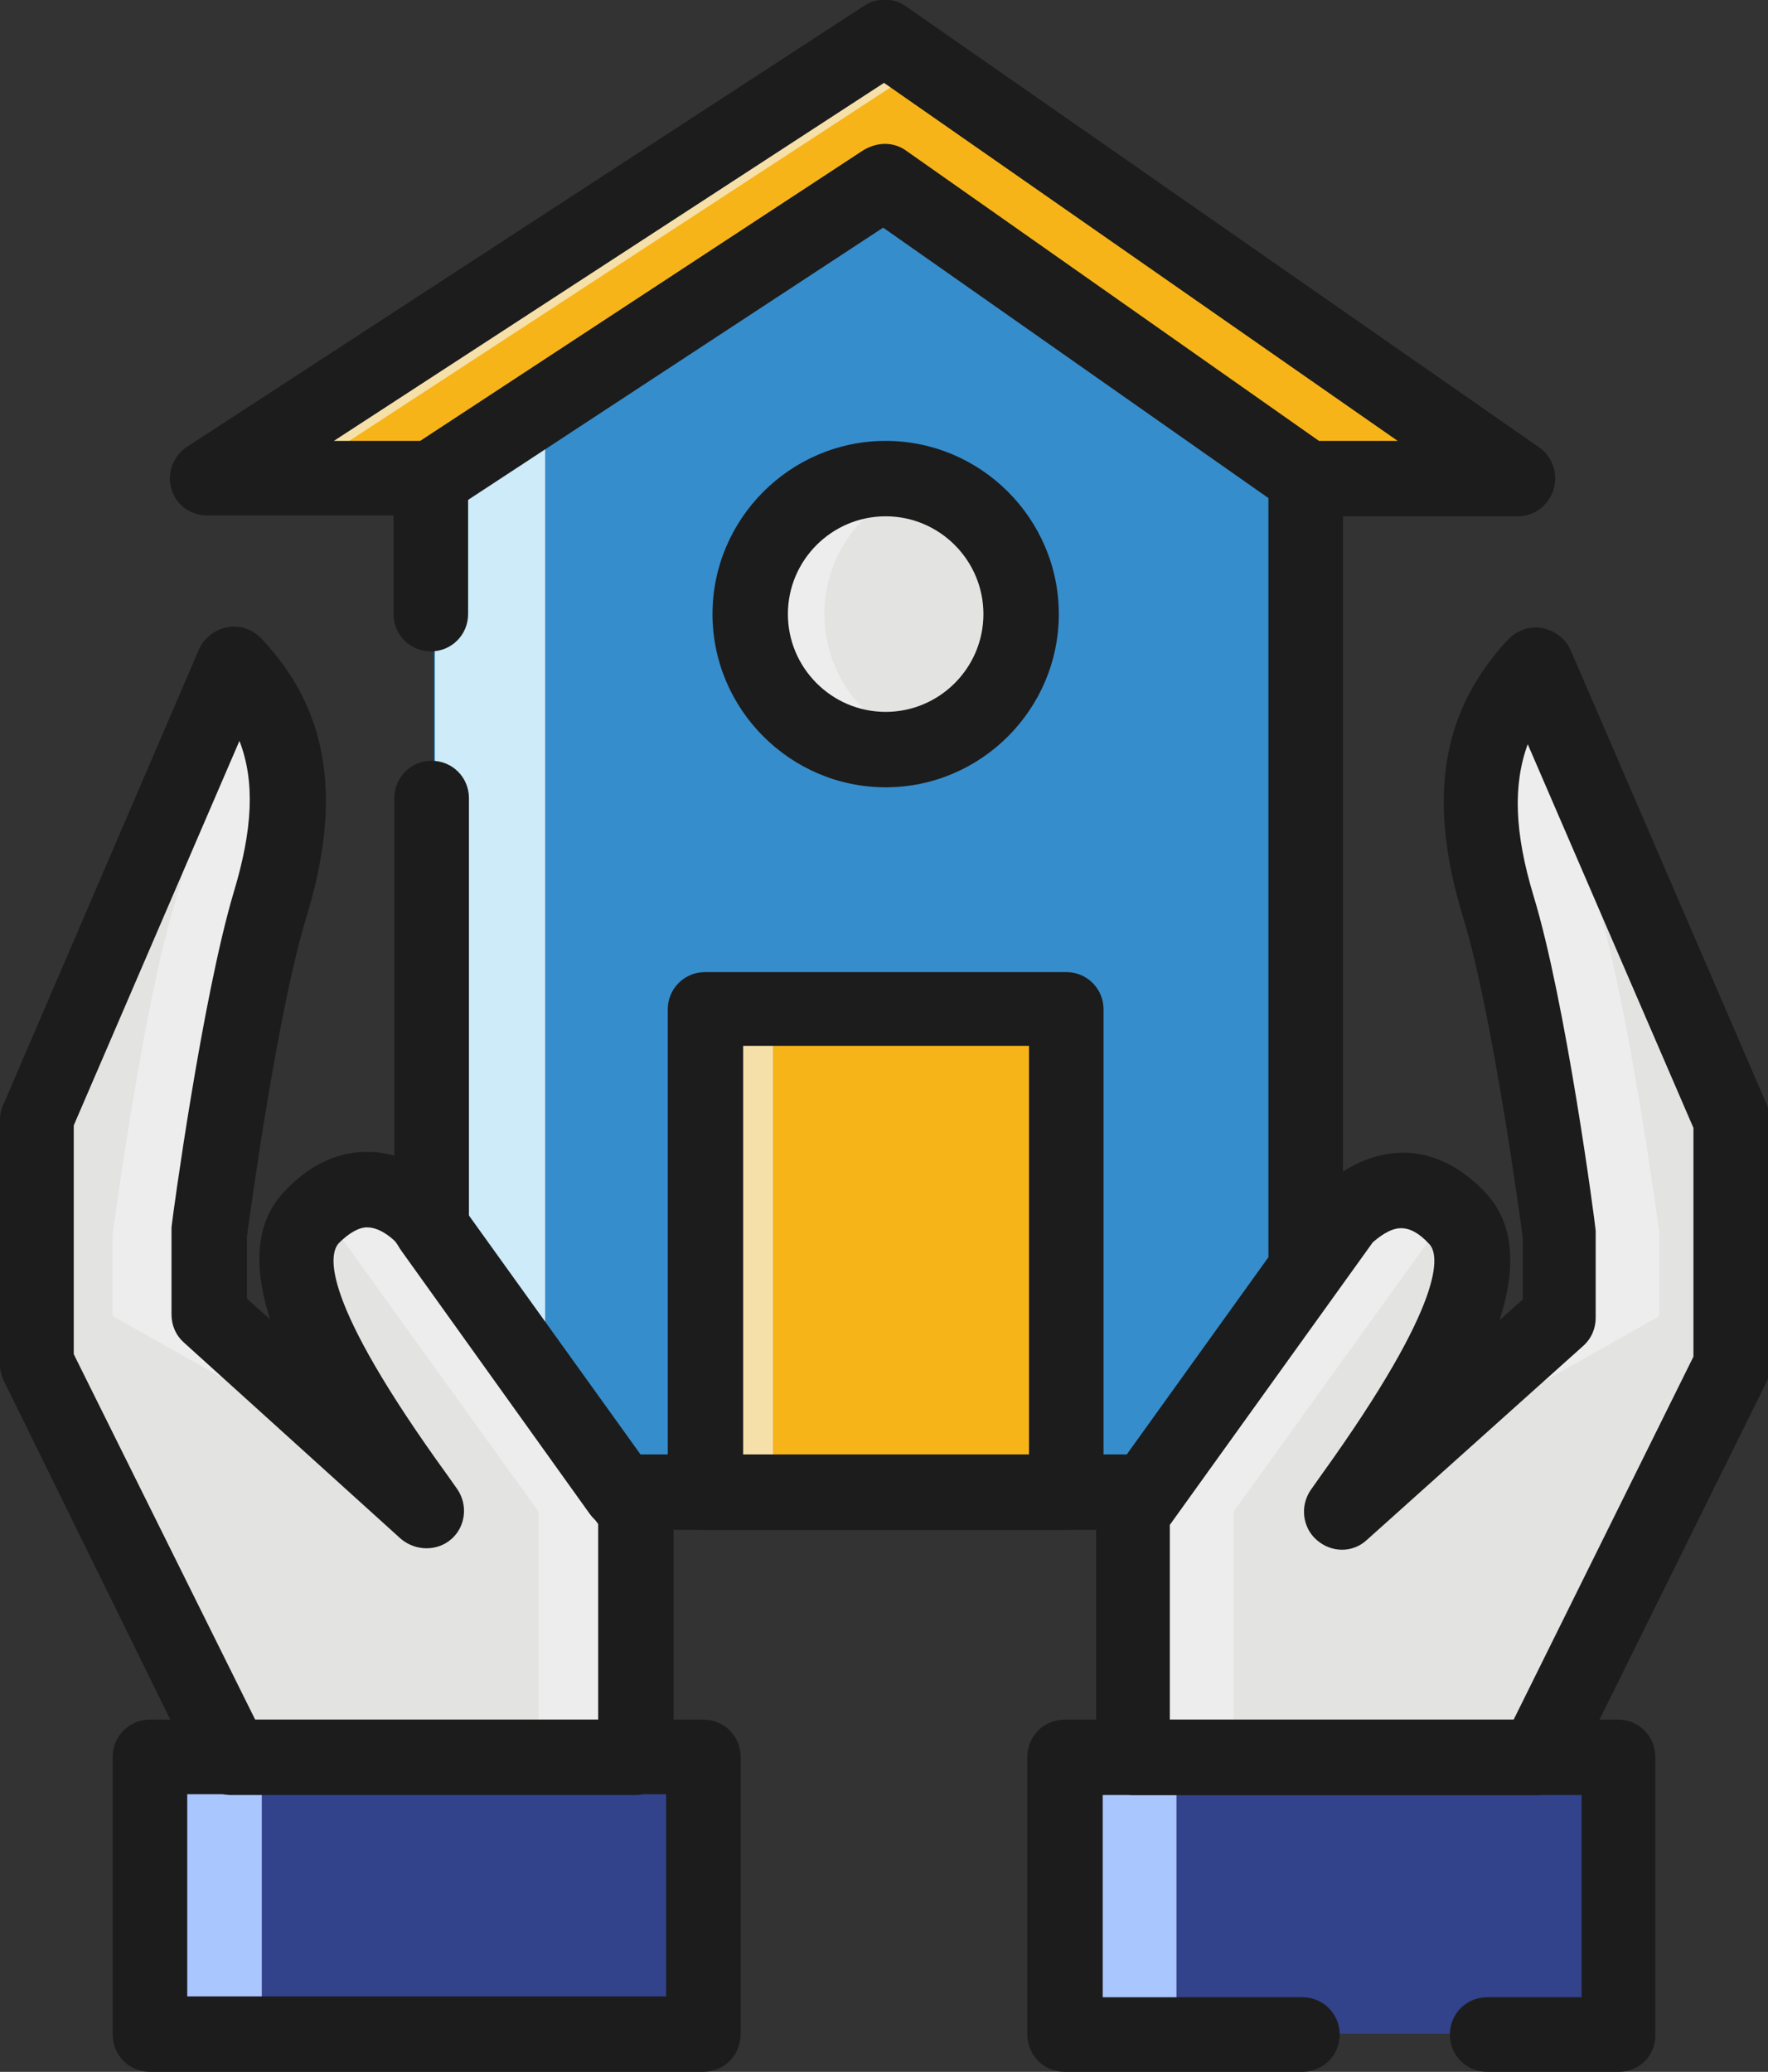
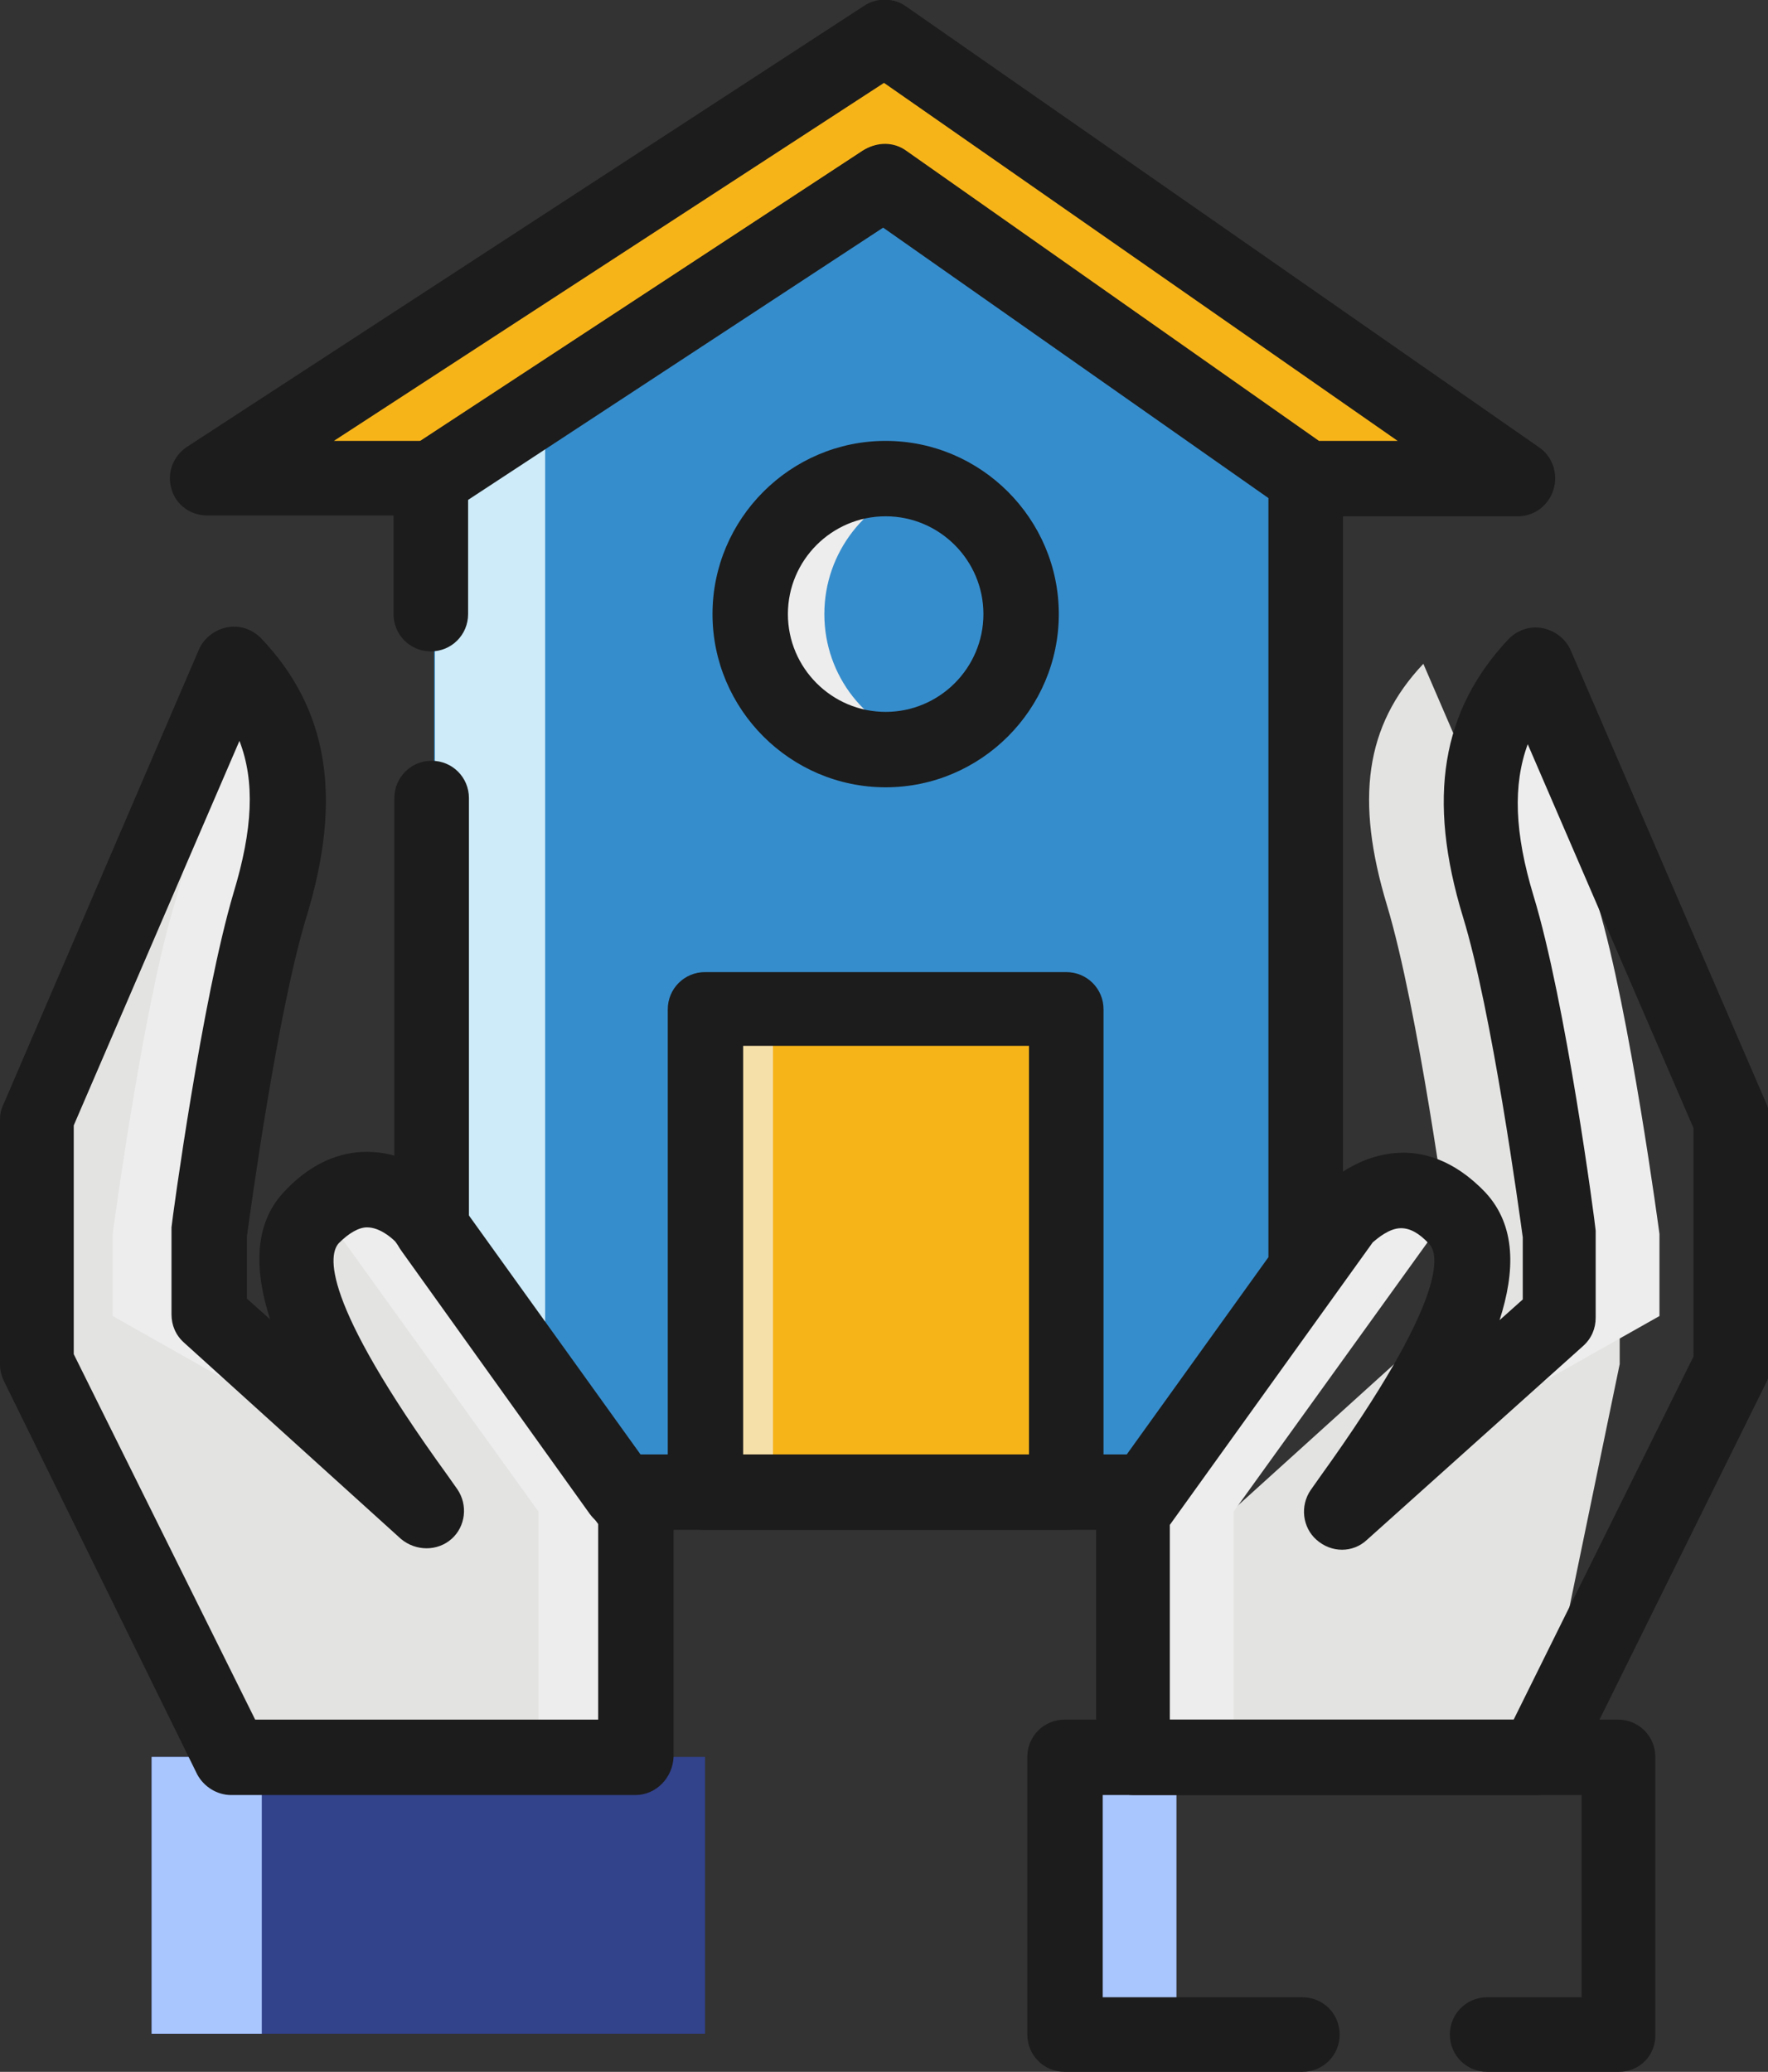
<svg xmlns="http://www.w3.org/2000/svg" version="1.1" id="Layer_1" x="0px" y="0px" viewBox="0 0 213.4 250" style="enable-background:new 0 0 213.4 250;" xml:space="preserve">
  <rect x="0" y="0" width="213.4" height="250" fill="#333333" stroke="none" />
  <style type="text/css">
	.st0{fill:#32428B;}
	.st1{fill:#E3E3E2;}
	.st2{fill:#EDEDED;}
	.st3{fill:#368DCC;}
	.st4{fill:#F7B419;}
	.st5{fill:#F6E0A9;}
	.st6{fill:#CDEBF9;}
	.st7{fill:#A9C6FF;}
	.st8{fill:#1C1C1C;}
</style>
  <g>
    <g>
      <g>
-         <rect x="128.7" y="212" class="st0" width="66.8" height="33.4" />
-       </g>
+         </g>
      <g>
-         <path class="st1" d="M137,212v-29.6l25.5-35.5c0,0,6.5-7.6,13.6,0c7.1,7.6-9.3,28.9-13.9,35.5l26.2-23.7v-9.9     c0,0-3.6-27-7.4-39.6c-3.8-12.6-2.7-21.6,4.4-29.1l23.7,54.9v29.6L185.7,212H137z" />
+         <path class="st1" d="M137,212v-29.6l25.5-35.5c7.1,7.6-9.3,28.9-13.9,35.5l26.2-23.7v-9.9     c0,0-3.6-27-7.4-39.6c-3.8-12.6-2.7-21.6,4.4-29.1l23.7,54.9v29.6L185.7,212H137z" />
      </g>
      <g>
        <g>
          <path class="st2" d="M188.4,158.8c0,0-12.5,11.8-19.8,17.9l31.7-17.9v-9.9c0,0-3.6-27-7.4-39.6c-1.9-6.2-2.6-11.5-1.9-16.2      l-5.5-12.9c-7.9,9.1-7.5,16.3-4.4,29.1C190.2,147.8,188.4,158.8,188.4,158.8z" />
        </g>
        <g>
          <path class="st2" d="M174.4,147c0,0,0.3-0.4,0.8-0.8c-6.8-6.1-12.7,0.8-12.7,0.8L137,182.5V212h11.9v-29.6L174.4,147z" />
        </g>
      </g>
      <g>
        <rect x="18.3" y="212" class="st0" width="66.8" height="33.4" />
      </g>
      <g>
        <path class="st1" d="M76.9,212v-29.6L51.4,147c0,0-6.5-7.6-13.6,0c-7.1,7.6,9.3,28.9,13.9,35.5l-26.2-23.7v-9.9     c0,0,3.6-27,7.4-39.6c3.8-12.6,2.7-21.6-4.4-29.1L4.8,135.1v29.6L28.2,212H76.9z" />
      </g>
      <g>
        <g>
          <path class="st2" d="M25.5,158.8c0,0,12.5,11.8,19.8,17.9l-31.7-17.9v-9.9c0,0,3.6-27,7.4-39.6c1.9-6.2,2.6-11.5,1.9-16.2      l5.5-12.9c7.9,9.1,7.5,16.3,4.4,29.1C23.7,147.8,25.5,158.8,25.5,158.8z" />
        </g>
        <g>
          <path class="st2" d="M39.5,147c0,0-0.3-0.4-0.8-0.8c6.8-6.1,12.7,0.8,12.7,0.8l25.5,35.5V212H65v-29.6L39.5,147z" />
        </g>
      </g>
      <g>
        <polygon class="st3" points="75.2,180.1 138.7,180.1 158,153.2 158,57.8 107,21.9 52.4,57.8 52.4,148.4    " />
      </g>
      <g>
        <polygon class="st4" points="107,4.5 25.3,57.8 52.4,57.8 107,21.9 158,57.8 183.4,57.8    " />
      </g>
      <g>
-         <polygon class="st5" points="107,4.5 25.3,57.8 35.1,57.8 111.7,7.8    " />
-       </g>
+         </g>
      <g>
-         <path class="st1" d="M123.5,74.1c0,9-7.3,16.3-16.3,16.3c-9,0-16.3-7.3-16.3-16.3c0-9,7.3-16.3,16.3-16.3     C116.2,57.8,123.5,65.1,123.5,74.1z" />
-       </g>
+         </g>
      <g>
        <path class="st2" d="M99.5,74.1c0-7.5,5.1-13.8,12-15.7c-1.4-0.4-2.8-0.7-4.3-0.7c-9,0-16.3,7.3-16.3,16.3     c0,9,7.3,16.3,16.3,16.3c1.5,0,3-0.3,4.3-0.7C104.6,87.9,99.5,81.6,99.5,74.1z" />
      </g>
      <g>
        <rect x="85.3" y="121.7" class="st4" width="43.6" height="58.3" />
      </g>
      <g>
        <polygon class="st6" points="65.8,49 52.5,57.8 52.5,148.4 65.8,167    " />
      </g>
      <g>
        <rect x="85.3" y="121.7" class="st5" width="8" height="58.3" />
      </g>
      <g>
        <rect x="18.3" y="212" class="st7" width="13.3" height="33.4" />
      </g>
      <g>
        <rect x="128.7" y="212" class="st7" width="13.3" height="33.4" />
      </g>
    </g>
    <g>
      <g>
        <path class="st8" d="M195.4,250h-15.9c-2.5,0-4.5-2-4.5-4.5c0-2.5,2-4.5,4.5-4.5h11.4v-24.4h-57.8v24.4h24.1c2.5,0,4.5,2,4.5,4.5     c0,2.5-2,4.5-4.5,4.5h-28.7c-2.5,0-4.5-2-4.5-4.5V212c0-2.5,2-4.5,4.5-4.5h66.8c2.5,0,4.5,2,4.5,4.5v33.4     C199.9,248,197.9,250,195.4,250z" />
      </g>
      <g>
        <path class="st8" d="M185.5,216.6h-48.7c-2.5,0-4.5-2-4.5-4.5v-29.6c0-0.9,0.3-1.9,0.9-2.6l25.5-35.5c0.1-0.1,0.2-0.2,0.2-0.3     c0.4-0.5,4.3-4.8,10.1-5c2.6-0.1,6.4,0.7,10.3,4.8c3.7,4,3.6,9.5,1.7,15.4l2.8-2.5v-7.5c-0.4-2.9-3.7-27.2-7.2-38.6     c-4.4-14.4-2.6-25,5.5-33.6c1.1-1.1,2.6-1.6,4.1-1.3c1.5,0.3,2.8,1.3,3.4,2.7l23.7,54.9c0.2,0.6,0.4,1.2,0.4,1.8v29.6     c0,0.7-0.2,1.4-0.5,2l-23.4,47.3C188.8,215.6,187.2,216.6,185.5,216.6z M141.3,207.5h41.4l21.7-43.8v-27.6l-20-46.3     c-1.8,4.9-1.6,10.7,0.7,18.3c3.9,12.8,7.4,39.2,7.5,40.4c0,0.2,0,0.4,0,0.6v9.9c0,1.3-0.5,2.5-1.5,3.4L165,185.8     c-1.7,1.6-4.3,1.6-6.1,0c-1.7-1.5-2-4.1-0.7-6l1.2-1.7c15.4-21.4,14.3-26.8,13.1-28c-1.2-1.3-2.3-1.9-3.4-1.9c0,0,0,0,0,0     c-1.4,0-2.8,1.2-3.4,1.7l-24.5,34.1V207.5z" />
      </g>
      <g>
-         <path class="st8" d="M84.9,250H18.1c-2.5,0-4.5-2-4.5-4.5V212c0-2.5,2-4.5,4.5-4.5h66.8c2.5,0,4.5,2,4.5,4.5v33.4     C89.4,248,87.4,250,84.9,250z M22.6,240.9h57.8v-24.4H22.6V240.9z" />
-       </g>
+         </g>
      <g>
        <path class="st8" d="M76.7,216.6H27.9c-1.7,0-3.3-1-4.1-2.5L0.5,166.7c-0.3-0.6-0.5-1.3-0.5-2v-29.6c0-0.6,0.1-1.2,0.4-1.8     L24,78.4c0.6-1.4,1.9-2.4,3.4-2.7c1.5-0.3,3,0.2,4.1,1.3c8.1,8.5,9.9,19.2,5.5,33.6c-3.5,11.4-6.8,35.7-7.2,38.6v7.5l2.8,2.5     c-1.9-5.9-2-11.5,1.7-15.4c3.8-4.1,7.7-4.9,10.3-4.8c5.8,0.1,9.7,4.5,10.1,5c0.1,0.1,0.2,0.2,0.2,0.3l25.5,35.5     c0.6,0.8,0.9,1.7,0.9,2.6V212C81.2,214.5,79.2,216.6,76.7,216.6z M30.8,207.5h41.4v-23.6l-24.5-34.1c-0.5-0.5-1.9-1.7-3.4-1.7     c0,0,0,0,0,0c-1,0-2.2,0.7-3.4,1.9c-1.2,1.3-2.4,6.6,13.1,28l1.2,1.7c1.3,1.9,1,4.5-0.7,6c-1.7,1.5-4.3,1.5-6.1,0l-26.2-23.7     c-1-0.9-1.5-2.1-1.5-3.4v-9.9c0-0.2,0-0.4,0-0.6c0.1-1.1,3.7-27.6,7.5-40.4c2.3-7.6,2.6-13.4,0.7-18.3l-20,46.4v27.6L30.8,207.5z     " />
      </g>
      <g>
        <path class="st8" d="M138.5,184.6H74.9c-1.5,0-2.8-0.7-3.7-1.9L48.5,151c-0.6-0.8-0.9-1.7-0.9-2.6V96.3c0-2.5,2-4.5,4.5-4.5     s4.5,2,4.5,4.5v50.6l20.5,28.6h58.9l17.1-23.8V60.1l-46.6-32.7l-50,32.8v13.9c0,2.5-2,4.5-4.5,4.5s-4.5-2-4.5-4.5V57.8     c0-1.5,0.8-3,2-3.8l54.6-35.8c1.6-1,3.6-1,5.1,0.1l51,35.8c1.2,0.9,1.9,2.2,1.9,3.7v95.4c0,0.9-0.3,1.9-0.9,2.6l-19.3,26.9     C141.3,183.9,139.9,184.6,138.5,184.6z" />
      </g>
      <g>
        <path class="st8" d="M183.2,62.3h-25.4c-0.9,0-1.8-0.3-2.6-0.8l-48.5-34.1l-52,34.1c-0.7,0.5-1.6,0.7-2.5,0.7H25     c-2,0-3.8-1.3-4.3-3.2c-0.6-1.9,0.2-4,1.9-5.1l81.7-53.2c1.5-1,3.6-1,5.1,0.1L185.8,54c1.6,1.1,2.3,3.2,1.7,5.1     C186.9,61,185.2,62.3,183.2,62.3z M159.2,53.2h9.5l-62-43.2L40.3,53.2h10.5l53.5-35.1c1.6-1,3.6-1,5.1,0.1L159.2,53.2z" />
      </g>
      <g>
        <path class="st8" d="M106.9,95C95.4,95,86,85.6,86,74.1c0-11.5,9.4-20.9,20.9-20.9c11.5,0,20.9,9.4,20.9,20.9     C127.8,85.6,118.4,95,106.9,95z M106.9,62.3c-6.5,0-11.8,5.3-11.8,11.8c0,6.5,5.3,11.8,11.8,11.8c6.5,0,11.8-5.3,11.8-11.8     C118.7,67.6,113.4,62.3,106.9,62.3z" />
      </g>
      <g>
        <path class="st8" d="M128.7,184.6H85.1c-2.5,0-4.5-2-4.5-4.5v-58.3c0-2.5,2-4.5,4.5-4.5h43.6c2.5,0,4.5,2,4.5,4.5v58.3     C133.3,182.6,131.2,184.6,128.7,184.6z M89.7,175.5h34.5v-49.3H89.7V175.5z" />
      </g>
    </g>
  </g>
</svg>